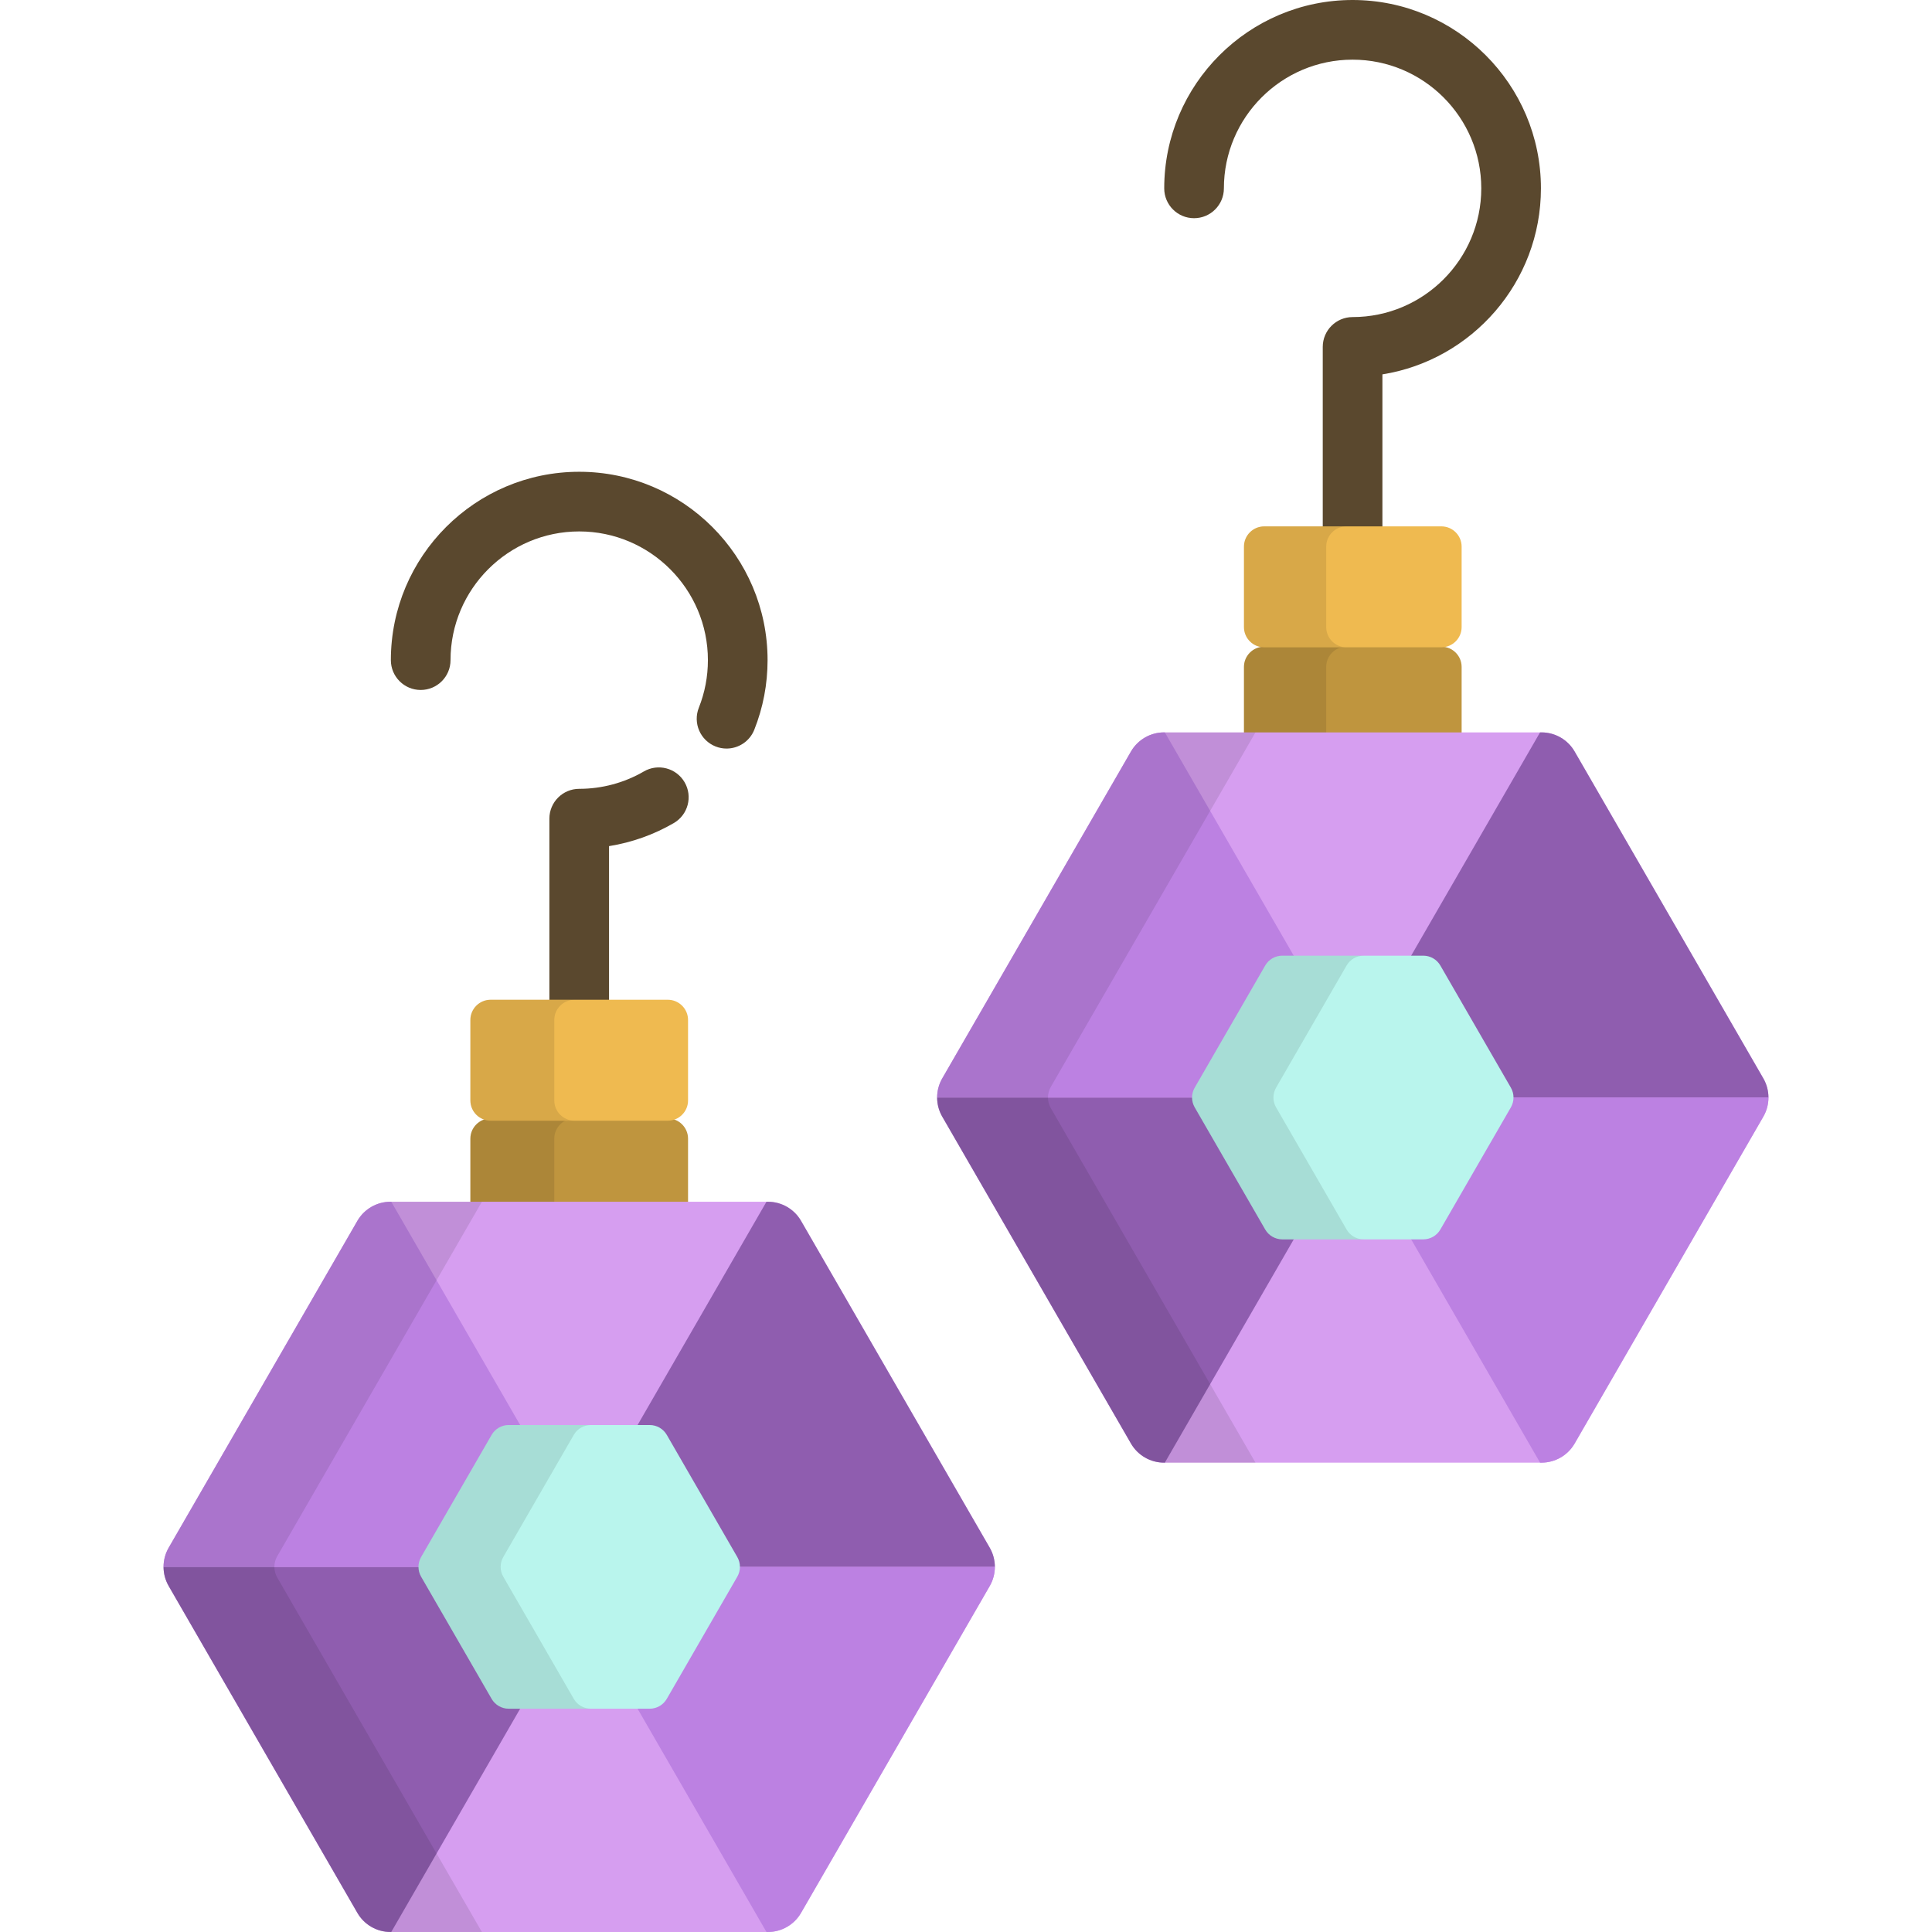
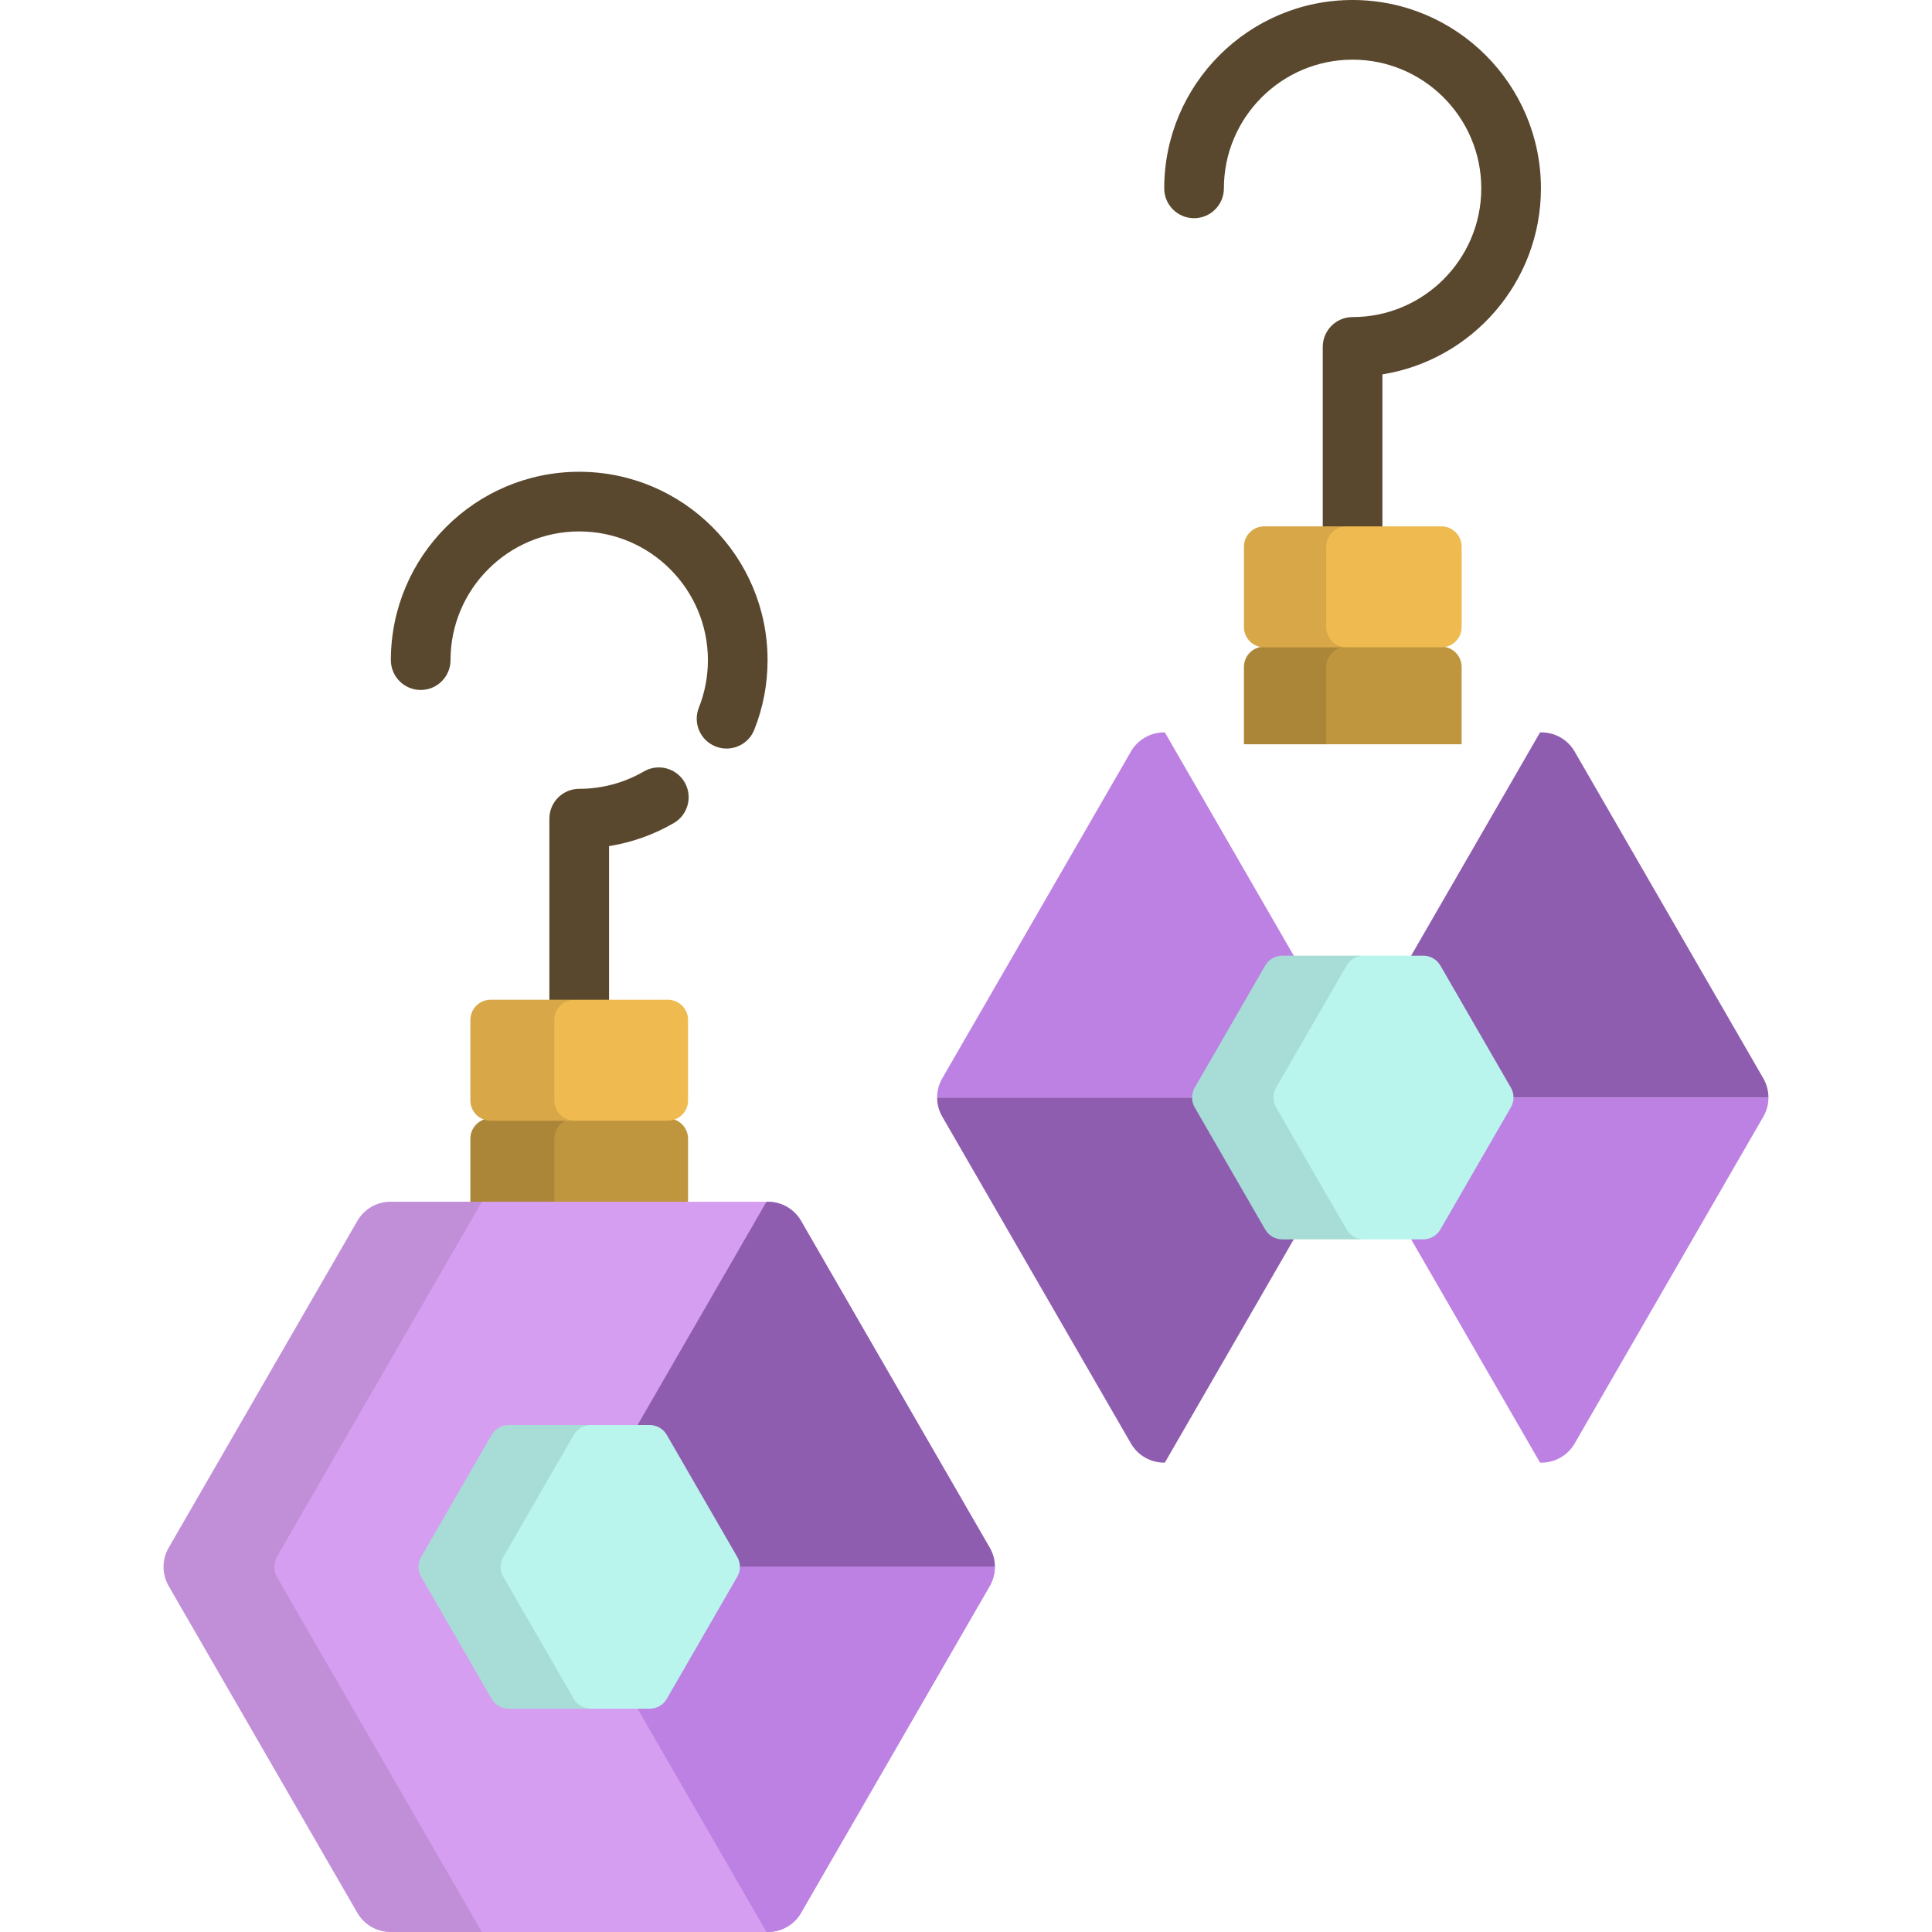
<svg xmlns="http://www.w3.org/2000/svg" height="800px" width="800px" version="1.1" id="Layer_1" viewBox="0 0 512.001 512.001" xml:space="preserve">
  <path style="fill:#BF953E;" d="M182.34,321.5v-19.746c0-2.945-2.41-5.354-5.354-5.354h-46.979c-2.945,0-5.354,2.408-5.354,5.354  V321.5H182.34z" />
  <g>
    <path style="fill:#5A482E;" d="M161.402,270.291v-46.058c6.042-0.967,11.87-3.034,17.171-6.119   c3.772-2.197,5.05-7.036,2.854-10.811c-2.197-3.773-7.035-5.052-10.808-2.856c-5.172,3.01-11.093,4.602-17.122,4.602   c-4.366,0-7.906,3.539-7.906,7.906v53.335h15.811V270.291z" />
    <path style="fill:#5A482E;" d="M358.447,0c-27.523,0-49.915,22.394-49.915,49.919c0,4.367,3.54,7.906,7.906,7.906   c4.366,0,7.907-3.539,7.907-7.906c0-18.806,15.298-34.107,34.103-34.107c18.806,0,34.105,15.3,34.105,34.107   c0,18.808-15.299,34.109-34.105,34.109c-4.366,0-7.905,3.54-7.905,7.906v58.344h15.811V99.213   c23.781-3.8,42.01-24.459,42.01-49.295C408.365,22.394,385.973,0,358.447,0z" />
    <path style="fill:#5A482E;" d="M192.541,198.378c-0.971,0-1.959-0.18-2.917-0.562c-4.057-1.613-6.038-6.209-4.426-10.267   c1.595-4.008,2.402-8.251,2.403-12.608c0-18.806-15.299-34.106-34.104-34.106s-34.103,15.3-34.103,34.108   c0,4.367-3.539,7.906-7.906,7.906s-7.906-3.539-7.906-7.906c0-27.525,22.392-49.918,49.916-49.918s49.916,22.393,49.916,49.918   c-0.001,6.367-1.185,12.573-3.522,18.449C198.658,196.49,195.685,198.378,192.541,198.378z" />
  </g>
  <path style="opacity:0.1;enable-background:new    ;" d="M146.89,321.5v-19.746c0-2.945,2.408-5.354,5.353-5.354h-22.235  c-2.945,0-5.354,2.408-5.354,5.354V321.5H146.89z" />
  <path style="fill:#EFBA50;" d="M182.34,291.642c0,2.945-2.41,5.354-5.354,5.354h-46.979c-2.945,0-5.354-2.408-5.354-5.354V270.3  c0-2.945,2.41-5.354,5.354-5.354h46.979c2.945,0,5.354,2.41,5.354,5.354V291.642z" />
  <g style="opacity:0.1;">
    <path d="M146.89,291.642V270.3c0-2.945,2.408-5.354,5.353-5.354h-22.235c-2.945,0-5.354,2.41-5.354,5.354v21.342   c0,2.945,2.41,5.354,5.354,5.354h22.235C149.297,296.997,146.89,294.588,146.89,291.642z" />
  </g>
  <path style="fill:#BF953E;" d="M387.348,197.24v-20.509c0-2.943-2.41-5.354-5.354-5.354h-46.98c-2.945,0-5.353,2.41-5.353,5.354  v20.509H387.348z" />
  <path style="opacity:0.1;enable-background:new    ;" d="M351.46,197.24v-20.509c0-2.943,2.41-5.354,5.353-5.354h-21.799  c-2.945,0-5.353,2.41-5.353,5.354v20.509H351.46z" />
  <path style="fill:#EFBA50;" d="M387.348,166.189c0,2.945-2.41,5.354-5.353,5.354h-46.98c-2.945,0-5.354-2.41-5.354-5.354v-21.342  c0-2.945,2.41-5.354,5.354-5.354h46.98c2.943,0,5.353,2.41,5.353,5.354L387.348,166.189L387.348,166.189z" />
  <g style="opacity:0.1;">
    <path d="M351.46,166.189v-21.342c0-2.945,2.41-5.354,5.354-5.354h-21.799c-2.945,0-5.354,2.41-5.354,5.354v21.342   c0,2.945,2.41,5.354,5.354,5.354h21.799C353.869,171.543,351.46,169.134,351.46,166.189z" />
  </g>
  <path style="fill:#D69EF0;" d="M103.471,512c-3.601,0-6.955-1.937-8.754-5.054l-50.026-86.652  c-1.799-3.118-1.799-6.991-0.001-10.109l50.027-86.654c1.799-3.117,5.154-5.054,8.754-5.054h100.05c3.601,0,6.956,1.936,8.755,5.054  l50.024,86.652c1.798,3.119,1.798,6.991,0.001,10.107l-50.027,86.655c-1.8,3.117-5.154,5.054-8.755,5.054H103.471V512z" />
  <g>
    <path style="fill:#8F5DAF;" d="M262.302,410.183l-50.025-86.652c-1.8-3.118-5.154-5.054-8.755-5.054h-0.399l-36.093,62.52h6.234   l19.768,34.241h70.595h0.023C263.65,413.491,263.2,411.743,262.302,410.183z" />
-     <path style="fill:#8F5DAF;" d="M113.962,415.237h-70.62c0,1.748,0.449,3.496,1.35,5.055l50.026,86.652   c1.799,3.117,5.154,5.054,8.754,5.054h0.218l36.093-62.521h-6.053L113.962,415.237z" />
  </g>
  <g>
-     <path style="fill:#BC81E2;" d="M103.471,318.477c-3.601,0-6.956,1.936-8.754,5.054L44.69,410.185   c-0.899,1.559-1.348,3.306-1.348,5.053h70.62l19.767-34.241h6.053l-36.093-62.52H103.471z" />
    <path style="fill:#BC81E2;" d="M263.627,415.237h-70.595l-19.768,34.241h-6.234L203.123,512h0.399c3.601,0,6.955-1.937,8.755-5.054   l50.027-86.655c0.898-1.558,1.348-3.305,1.347-5.052h-0.024V415.237z" />
  </g>
  <path style="fill:#B9F5ED;" d="M134.813,452.826c-1.867,0-3.591-0.996-4.524-2.612l-18.683-32.364c-0.933-1.616-0.933-3.608,0-5.224  l18.683-32.364c0.933-1.616,2.657-2.613,4.524-2.613h37.368c1.867,0,3.591,0.996,4.524,2.612l18.684,32.365  c0.933,1.616,0.933,3.608,0,5.224l-18.684,32.365c-0.933,1.616-2.658,2.612-4.524,2.612h-37.368V452.826z" />
  <path style="opacity:0.1;enable-background:new    ;" d="M127.704,318.477h-24.233c-3.601,0-6.956,1.936-8.754,5.054L44.69,410.185  c-1.798,3.118-1.798,6.991,0.001,10.109l50.026,86.652c1.799,3.117,5.154,5.054,8.754,5.054h24.233l-54.23-93.936  c-1.009-1.749-1.009-3.904,0-5.654L127.704,318.477z" />
-   <path style="fill:#D69EF0;" d="M308.48,387.615c-3.601,0-6.955-1.937-8.755-5.054l-50.026-86.652  c-1.799-3.118-1.799-6.991-0.001-10.109l50.027-86.654c1.799-3.117,5.155-5.054,8.755-5.054h100.05c3.601,0,6.956,1.937,8.755,5.054  l50.025,86.652c1.798,3.119,1.798,6.991,0.002,10.107l-50.027,86.655c-1.799,3.118-5.154,5.054-8.754,5.054H308.48V387.615z" />
  <g>
    <path style="fill:#8F5DAF;" d="M467.31,285.797l-50.025-86.652c-1.799-3.117-5.154-5.054-8.755-5.054h-0.399l-36.094,62.521h6.234   l19.767,34.241h70.596h0.023C468.659,289.105,468.209,287.357,467.31,285.797z" />
    <path style="fill:#8F5DAF;" d="M318.971,290.853h-70.619c0,1.747,0.449,3.496,1.349,5.055l50.026,86.652   c1.8,3.118,5.154,5.054,8.755,5.054h0.217l36.093-62.521h-6.052L318.971,290.853z" />
  </g>
  <g>
    <path style="fill:#BC81E2;" d="M308.48,194.091c-3.601,0-6.956,1.937-8.755,5.054l-50.027,86.654   c-0.899,1.559-1.348,3.306-1.348,5.054h70.619l19.767-34.241h6.052l-36.093-62.521H308.48z" />
    <path style="fill:#BC81E2;" d="M468.636,290.853h-70.596l-19.767,34.241h-6.234l36.094,62.521h0.399c3.6,0,6.955-1.937,8.754-5.054   l50.027-86.655c0.899-1.558,1.348-3.305,1.348-5.052h-0.024V290.853z" />
  </g>
  <path style="fill:#B9F5ED;" d="M339.821,328.442c-1.867,0-3.591-0.996-4.524-2.613l-18.683-32.364c-0.933-1.616-0.933-3.608,0-5.224  l18.683-32.364c0.933-1.616,2.658-2.613,4.524-2.613h37.368c1.867,0,3.591,0.996,4.524,2.612l18.684,32.365  c0.933,1.616,0.933,3.608,0,5.224l-18.684,32.365c-0.933,1.616-2.658,2.612-4.524,2.612H339.821z" />
-   <path style="opacity:0.1;enable-background:new    ;" d="M332.713,194.091H308.48c-3.601,0-6.956,1.937-8.755,5.054l-50.027,86.654  c-1.798,3.118-1.798,6.991,0.001,10.109l50.026,86.652c1.8,3.118,5.155,5.054,8.755,5.054h24.233l-54.23-93.935  c-1.009-1.75-1.009-3.904,0-5.654L332.713,194.091z" />
  <path style="opacity:0.1;enable-background:new    ;" d="M152.058,450.214l-18.683-32.364c-0.933-1.616-0.933-3.608,0-5.224  l18.683-32.364c0.933-1.616,2.658-2.613,4.524-2.613h-21.769c-1.867,0-3.591,0.996-4.524,2.613l-18.683,32.364  c-0.933,1.616-0.933,3.608,0,5.224l18.683,32.364c0.933,1.616,2.657,2.612,4.524,2.612h21.769  C154.715,452.826,152.991,451.831,152.058,450.214z" />
  <path style="opacity:0.1;enable-background:new    ;" d="M356.858,325.829l-18.683-32.364c-0.933-1.616-0.933-3.608,0-5.225  l18.683-32.364c0.933-1.616,2.657-2.613,4.524-2.613h-21.561c-1.867,0-3.591,0.996-4.524,2.613l-18.683,32.364  c-0.933,1.616-0.933,3.608,0,5.225l18.683,32.364c0.933,1.616,2.658,2.613,4.524,2.613h21.561  C359.515,328.442,357.791,327.446,356.858,325.829z" />
</svg>